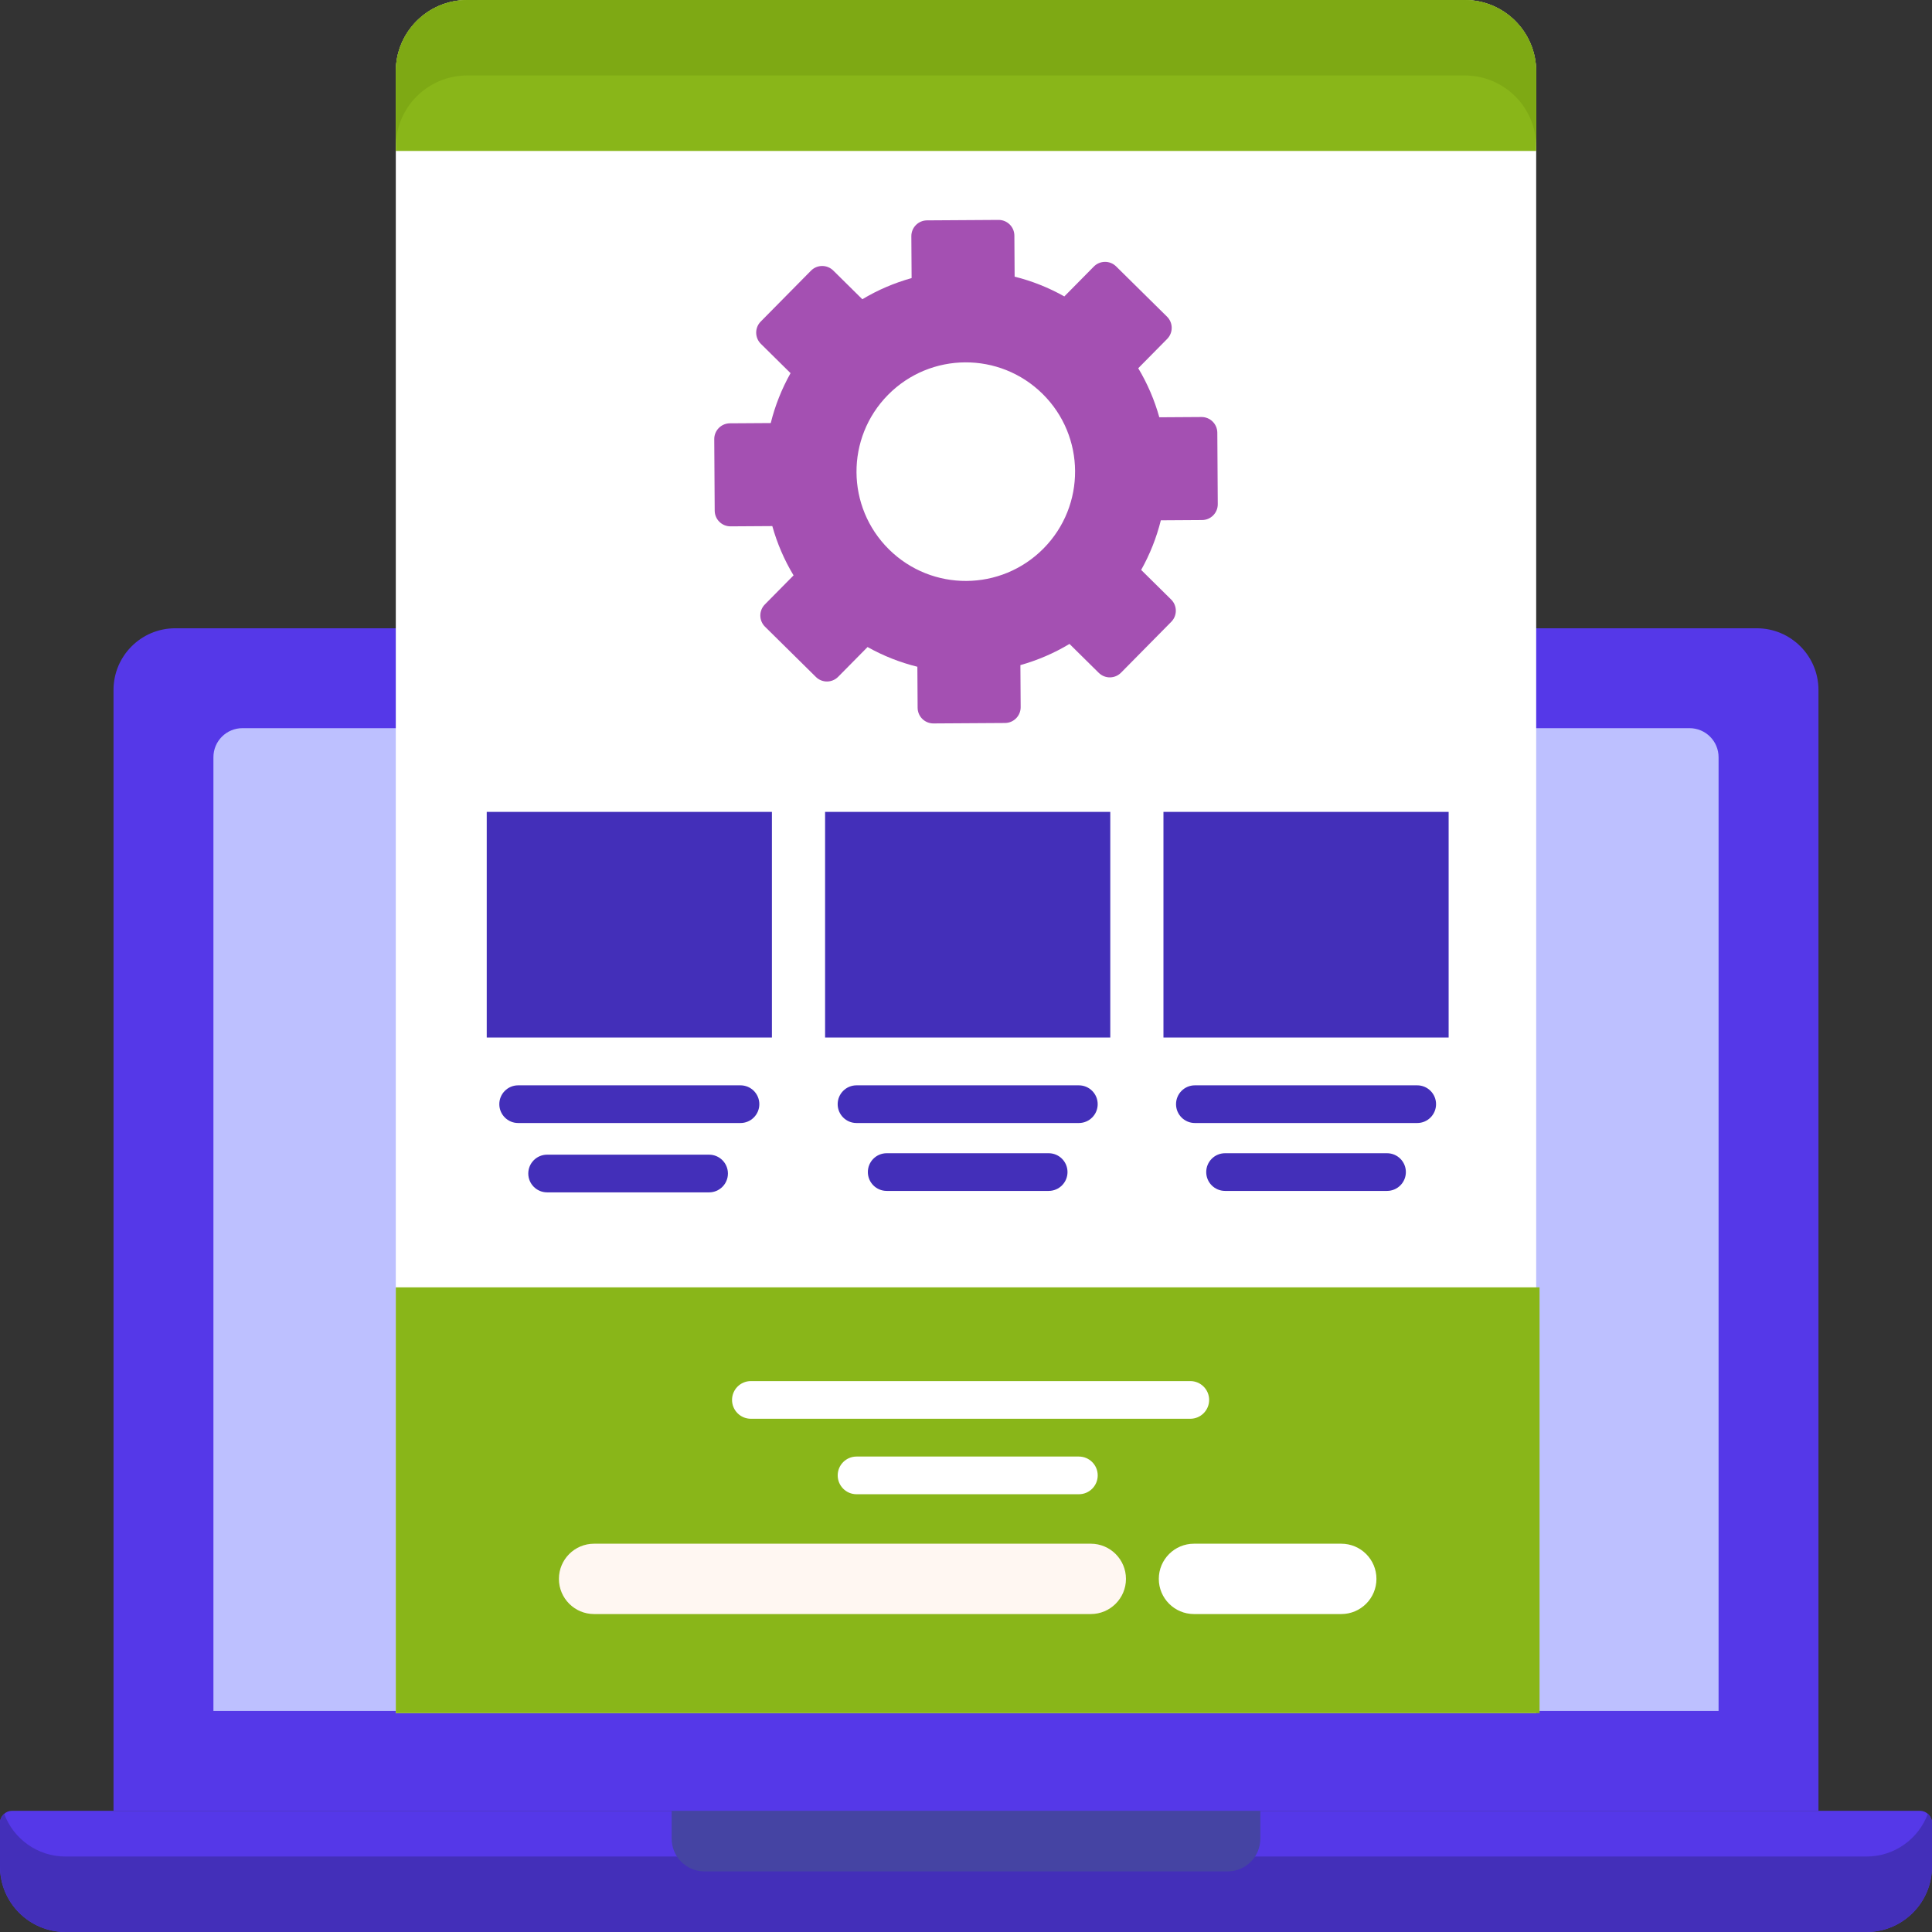
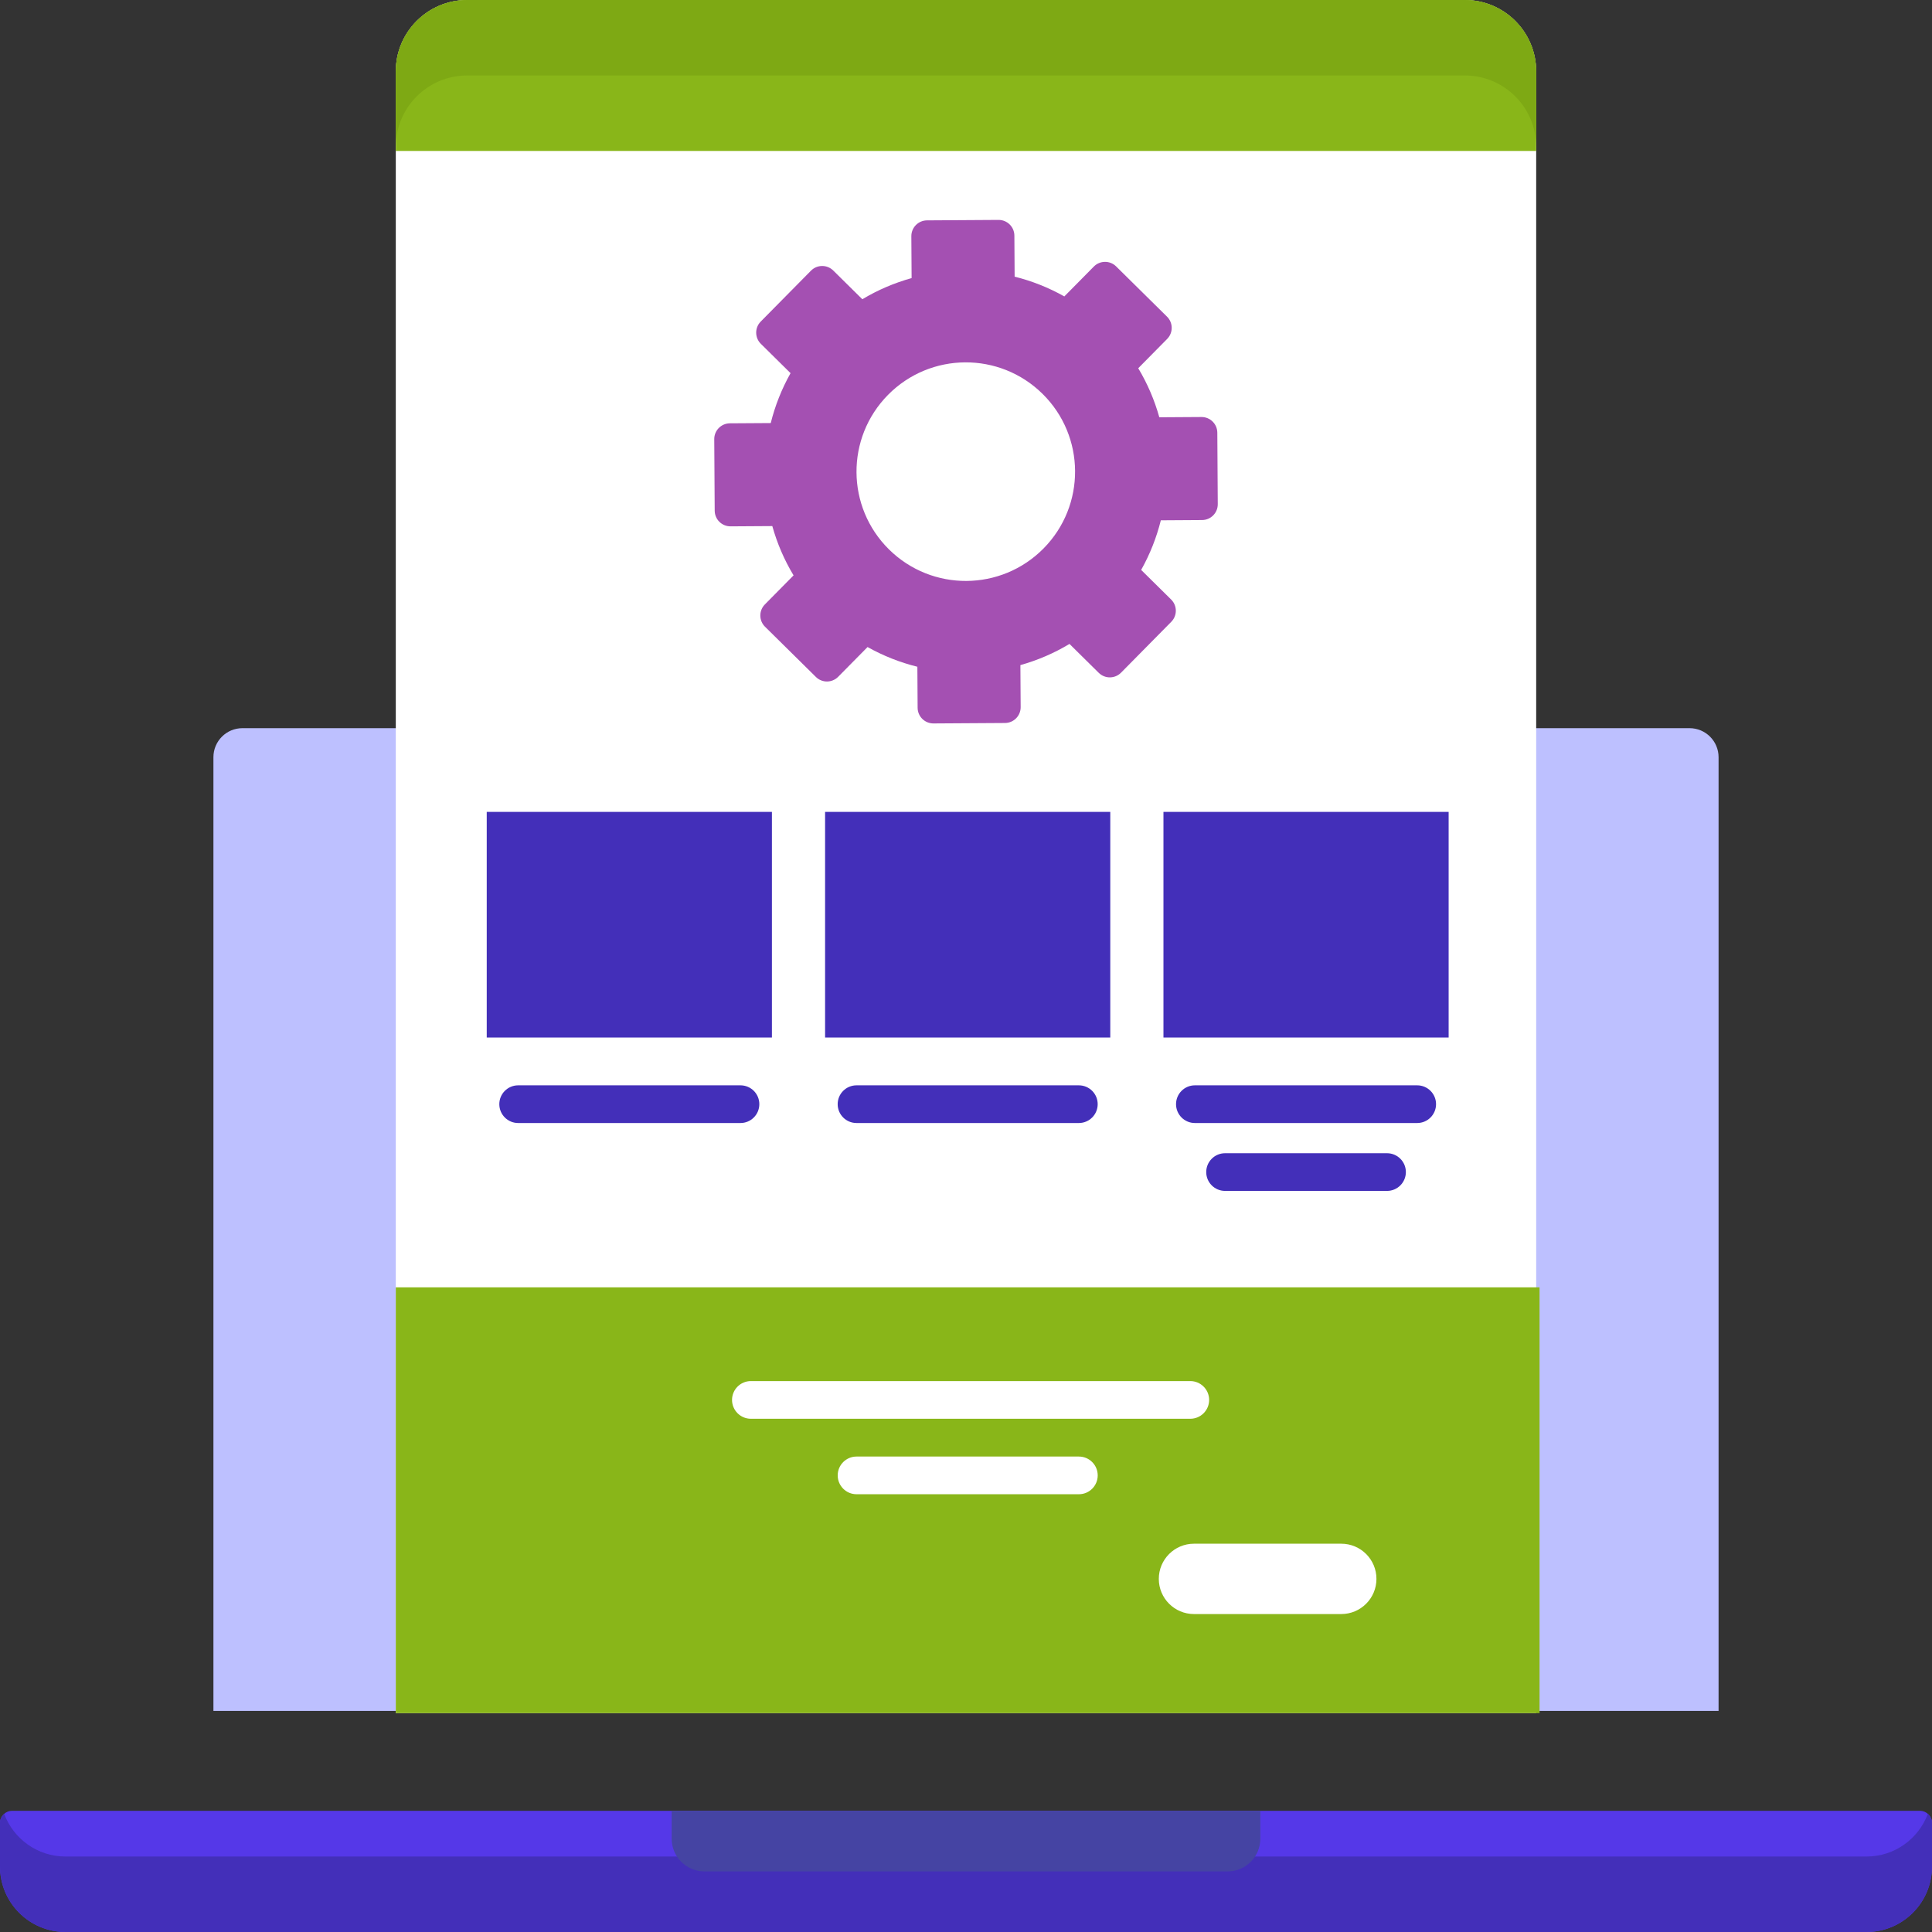
<svg xmlns="http://www.w3.org/2000/svg" width="256" height="256" viewBox="0 0 256 256" fill="none">
  <rect x="0" y="0" width="256" height="256" fill="#333333" stroke="none" />
-   <path d="M240.957 239.946H15.041V91.428C15.041 86.911 18.703 83.249 23.221 83.249H232.779C237.296 83.249 240.957 86.911 240.957 91.428V239.946Z" fill="#5538E8" />
  <path d="M28.279 226.709V100.333C28.279 98.209 30.001 96.486 32.126 96.486H223.873C225.997 96.486 227.72 98.208 227.72 100.333V226.709H28.279Z" fill="#BDC0FF" />
  <path d="M247.319 256H8.681C3.887 256 -0 252.113 -0 247.319V241.544C-0 240.661 0.716 239.946 1.598 239.946H254.401C255.284 239.946 255.999 240.662 255.999 241.544V247.319C256 252.113 252.113 256 247.319 256Z" fill="#5538E8" />
  <path d="M255.447 240.345C254.218 243.645 251.047 246 247.319 246H8.681C4.952 246 1.782 243.645 0.553 240.345C0.217 240.638 -0 241.064 -0 241.545V247.32C-0 252.113 3.886 256 8.681 256H247.319C252.113 256 256 252.113 256 247.319V241.544C256 241.064 255.783 240.638 255.447 240.345Z" fill="#432FB9" />
  <path d="M162.66 247.973H93.34C90.942 247.973 88.999 246.03 88.999 243.633V239.947H167V243.633C167 246.03 165.057 247.973 162.66 247.973Z" fill="#4544A3" />
  <path d="M194.091 0H61.907C56.681 0 52.445 4.236 52.445 9.462V227H203.553V9.462C203.553 4.236 199.317 0 194.091 0Z" fill="white" />
  <path d="M203.999 170.58H52.445V227H203.999V170.58Z" fill="#89B619" />
  <path d="M102.283 107.579H64.495V137.477H102.283V107.579Z" fill="#432FB9" />
  <path d="M147.117 107.579H109.329V137.477H147.117V107.579Z" fill="#432FB9" />
  <path d="M191.952 107.579H154.164V137.477H191.952V107.579Z" fill="#432FB9" />
  <path d="M98.118 148.806H68.659C67.28 148.806 66.162 147.688 66.162 146.309C66.162 144.93 67.28 143.812 68.659 143.812H98.118C99.497 143.812 100.615 144.93 100.615 146.309C100.614 147.688 99.497 148.806 98.118 148.806Z" fill="#432FB9" />
-   <path d="M93.957 157.994H72.496C71.118 157.994 69.999 156.876 69.999 155.497C69.999 154.118 71.118 153 72.496 153H93.957C95.335 153 96.454 154.118 96.454 155.497C96.453 156.876 95.335 157.994 93.957 157.994Z" fill="#432FB9" />
-   <path d="M138.953 157.802H117.493C116.114 157.802 114.996 156.684 114.996 155.305C114.996 153.926 116.114 152.808 117.493 152.808H138.953C140.332 152.808 141.45 153.926 141.45 155.305C141.45 156.684 140.332 157.802 138.953 157.802Z" fill="#432FB9" />
  <path d="M183.788 157.802H162.328C160.949 157.802 159.831 156.684 159.831 155.305C159.831 153.926 160.949 152.808 162.328 152.808H183.788C185.167 152.808 186.285 153.926 186.285 155.305C186.284 156.684 185.166 157.802 183.788 157.802Z" fill="#432FB9" />
  <path d="M142.952 148.806H113.493C112.114 148.806 110.996 147.688 110.996 146.309C110.996 144.93 112.114 143.812 113.493 143.812H142.952C144.331 143.812 145.449 144.93 145.449 146.309C145.449 147.688 144.331 148.806 142.952 148.806Z" fill="#432FB9" />
  <path d="M187.787 148.806H158.328C156.949 148.806 155.831 147.688 155.831 146.309C155.831 144.93 156.949 143.812 158.328 143.812H187.787C189.166 143.812 190.284 144.93 190.284 146.309C190.283 147.688 189.166 148.806 187.787 148.806Z" fill="#432FB9" />
  <path d="M157.719 187.994H99.496C98.118 187.994 96.999 186.876 96.999 185.497C96.999 184.118 98.118 183 99.496 183H157.72C159.099 183 160.217 184.118 160.217 185.497C160.216 186.876 159.098 187.994 157.719 187.994Z" fill="white" />
-   <path d="M144.536 213.87H78.719C76.145 213.87 74.059 211.783 74.059 209.21C74.059 206.636 76.146 204.55 78.719 204.55H144.535C147.109 204.55 149.195 206.637 149.195 209.21C149.196 211.784 147.109 213.87 144.536 213.87Z" fill="#FFF7F2" />
  <path d="M177.726 213.87H158.208C155.634 213.87 153.548 211.783 153.548 209.21C153.548 206.636 155.635 204.55 158.208 204.55H177.726C180.3 204.55 182.386 206.637 182.386 209.21C182.386 211.784 180.299 213.87 177.726 213.87Z" fill="white" />
  <path d="M142.956 197.994H113.497C112.118 197.994 111 196.876 111 195.497C111 194.118 112.118 193 113.497 193H142.956C144.335 193 145.453 194.118 145.453 195.497C145.453 196.877 144.335 197.994 142.956 197.994Z" fill="white" />
  <path d="M52.445 9.462V20H203.553V9.462C203.553 4.236 199.317 0 194.091 0H61.907C56.681 0 52.445 4.236 52.445 9.462Z" fill="#89B619" />
  <path d="M194.091 0H61.907C56.681 0 52.445 4.236 52.445 9.462V19.462C52.445 14.236 56.681 10 61.907 10H194.091C199.317 10 203.553 14.236 203.553 19.462V9.462C203.553 4.236 199.317 0 194.091 0Z" fill="#7EA914" />
  <path d="M111.061 89.681L114.956 85.736C117.054 86.912 119.274 87.784 121.556 88.348L121.59 93.783C121.597 94.937 122.538 95.866 123.692 95.859L133.167 95.8C134.321 95.793 135.25 94.852 135.243 93.698L135.208 88.13C137.465 87.495 139.654 86.564 141.711 85.324L145.589 89.153C146.41 89.964 147.732 89.955 148.543 89.134L155.2 82.392C156.011 81.571 156.002 80.249 155.181 79.438L151.21 75.517C152.382 73.428 153.252 71.216 153.817 68.944L159.284 68.909C160.438 68.902 161.367 67.961 161.36 66.807L161.301 57.333C161.294 56.179 160.353 55.25 159.199 55.257L153.615 55.292C152.984 53.037 152.057 50.848 150.822 48.792L154.654 44.911C155.465 44.09 155.456 42.768 154.635 41.957L147.893 35.3C147.072 34.489 145.75 34.498 144.939 35.319L141.029 39.278C138.937 38.1 136.721 37.226 134.444 36.658L134.41 31.216C134.403 30.062 133.462 29.133 132.308 29.14L122.834 29.2C121.68 29.207 120.751 30.148 120.758 31.302L120.793 36.848C118.528 37.48 116.329 38.41 114.264 39.651L110.412 35.847C109.591 35.036 108.269 35.045 107.458 35.866L100.801 42.608C99.99 43.429 99.999 44.751 100.82 45.562L104.753 49.446C103.571 51.546 102.695 53.771 102.128 56.057L96.718 56.091C95.564 56.098 94.635 57.039 94.642 58.193L94.702 67.668C94.709 68.822 95.65 69.751 96.804 69.744L102.335 69.709C102.97 71.976 103.905 74.175 105.151 76.24L101.35 80.09C100.539 80.911 100.548 82.233 101.369 83.044L108.111 89.701C108.928 90.51 110.25 90.502 111.061 89.681ZM117.668 52.321C123.288 46.63 132.457 46.573 138.148 52.192C143.839 57.812 143.896 66.981 138.277 72.672C132.657 78.363 123.488 78.421 117.797 72.801C112.106 67.181 112.049 58.012 117.668 52.321Z" fill="#A450B2" />
</svg>